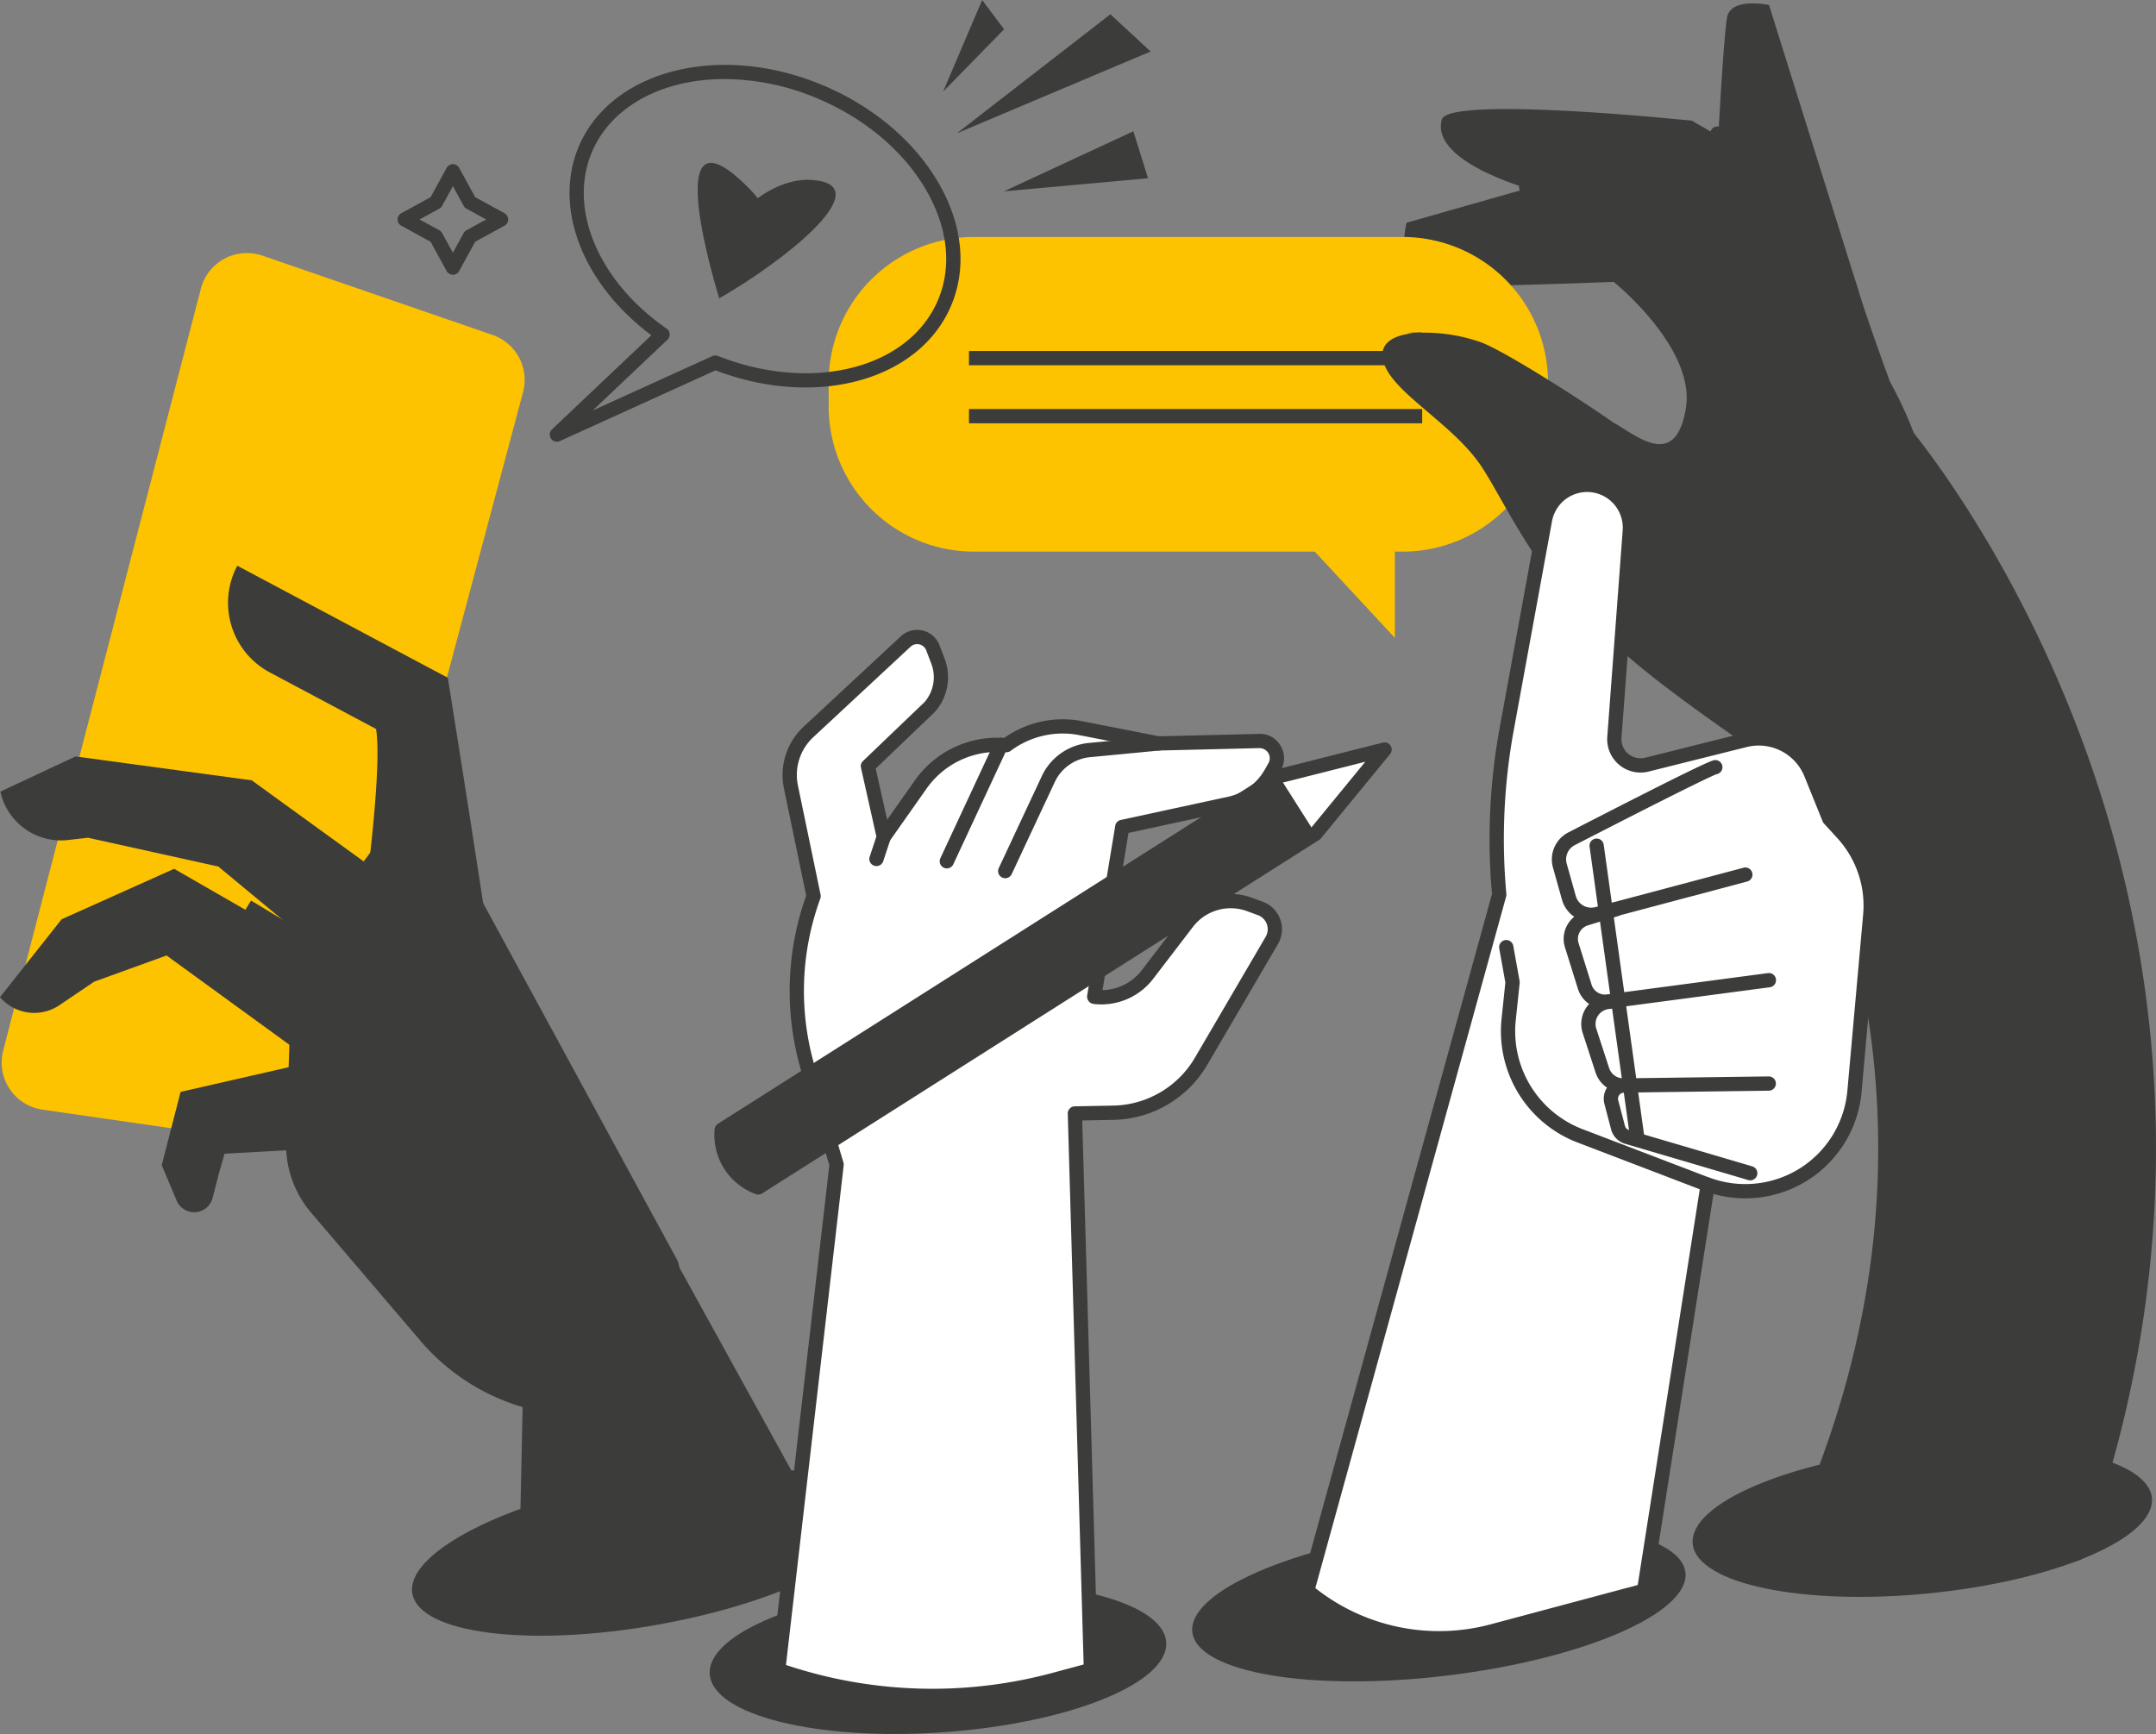
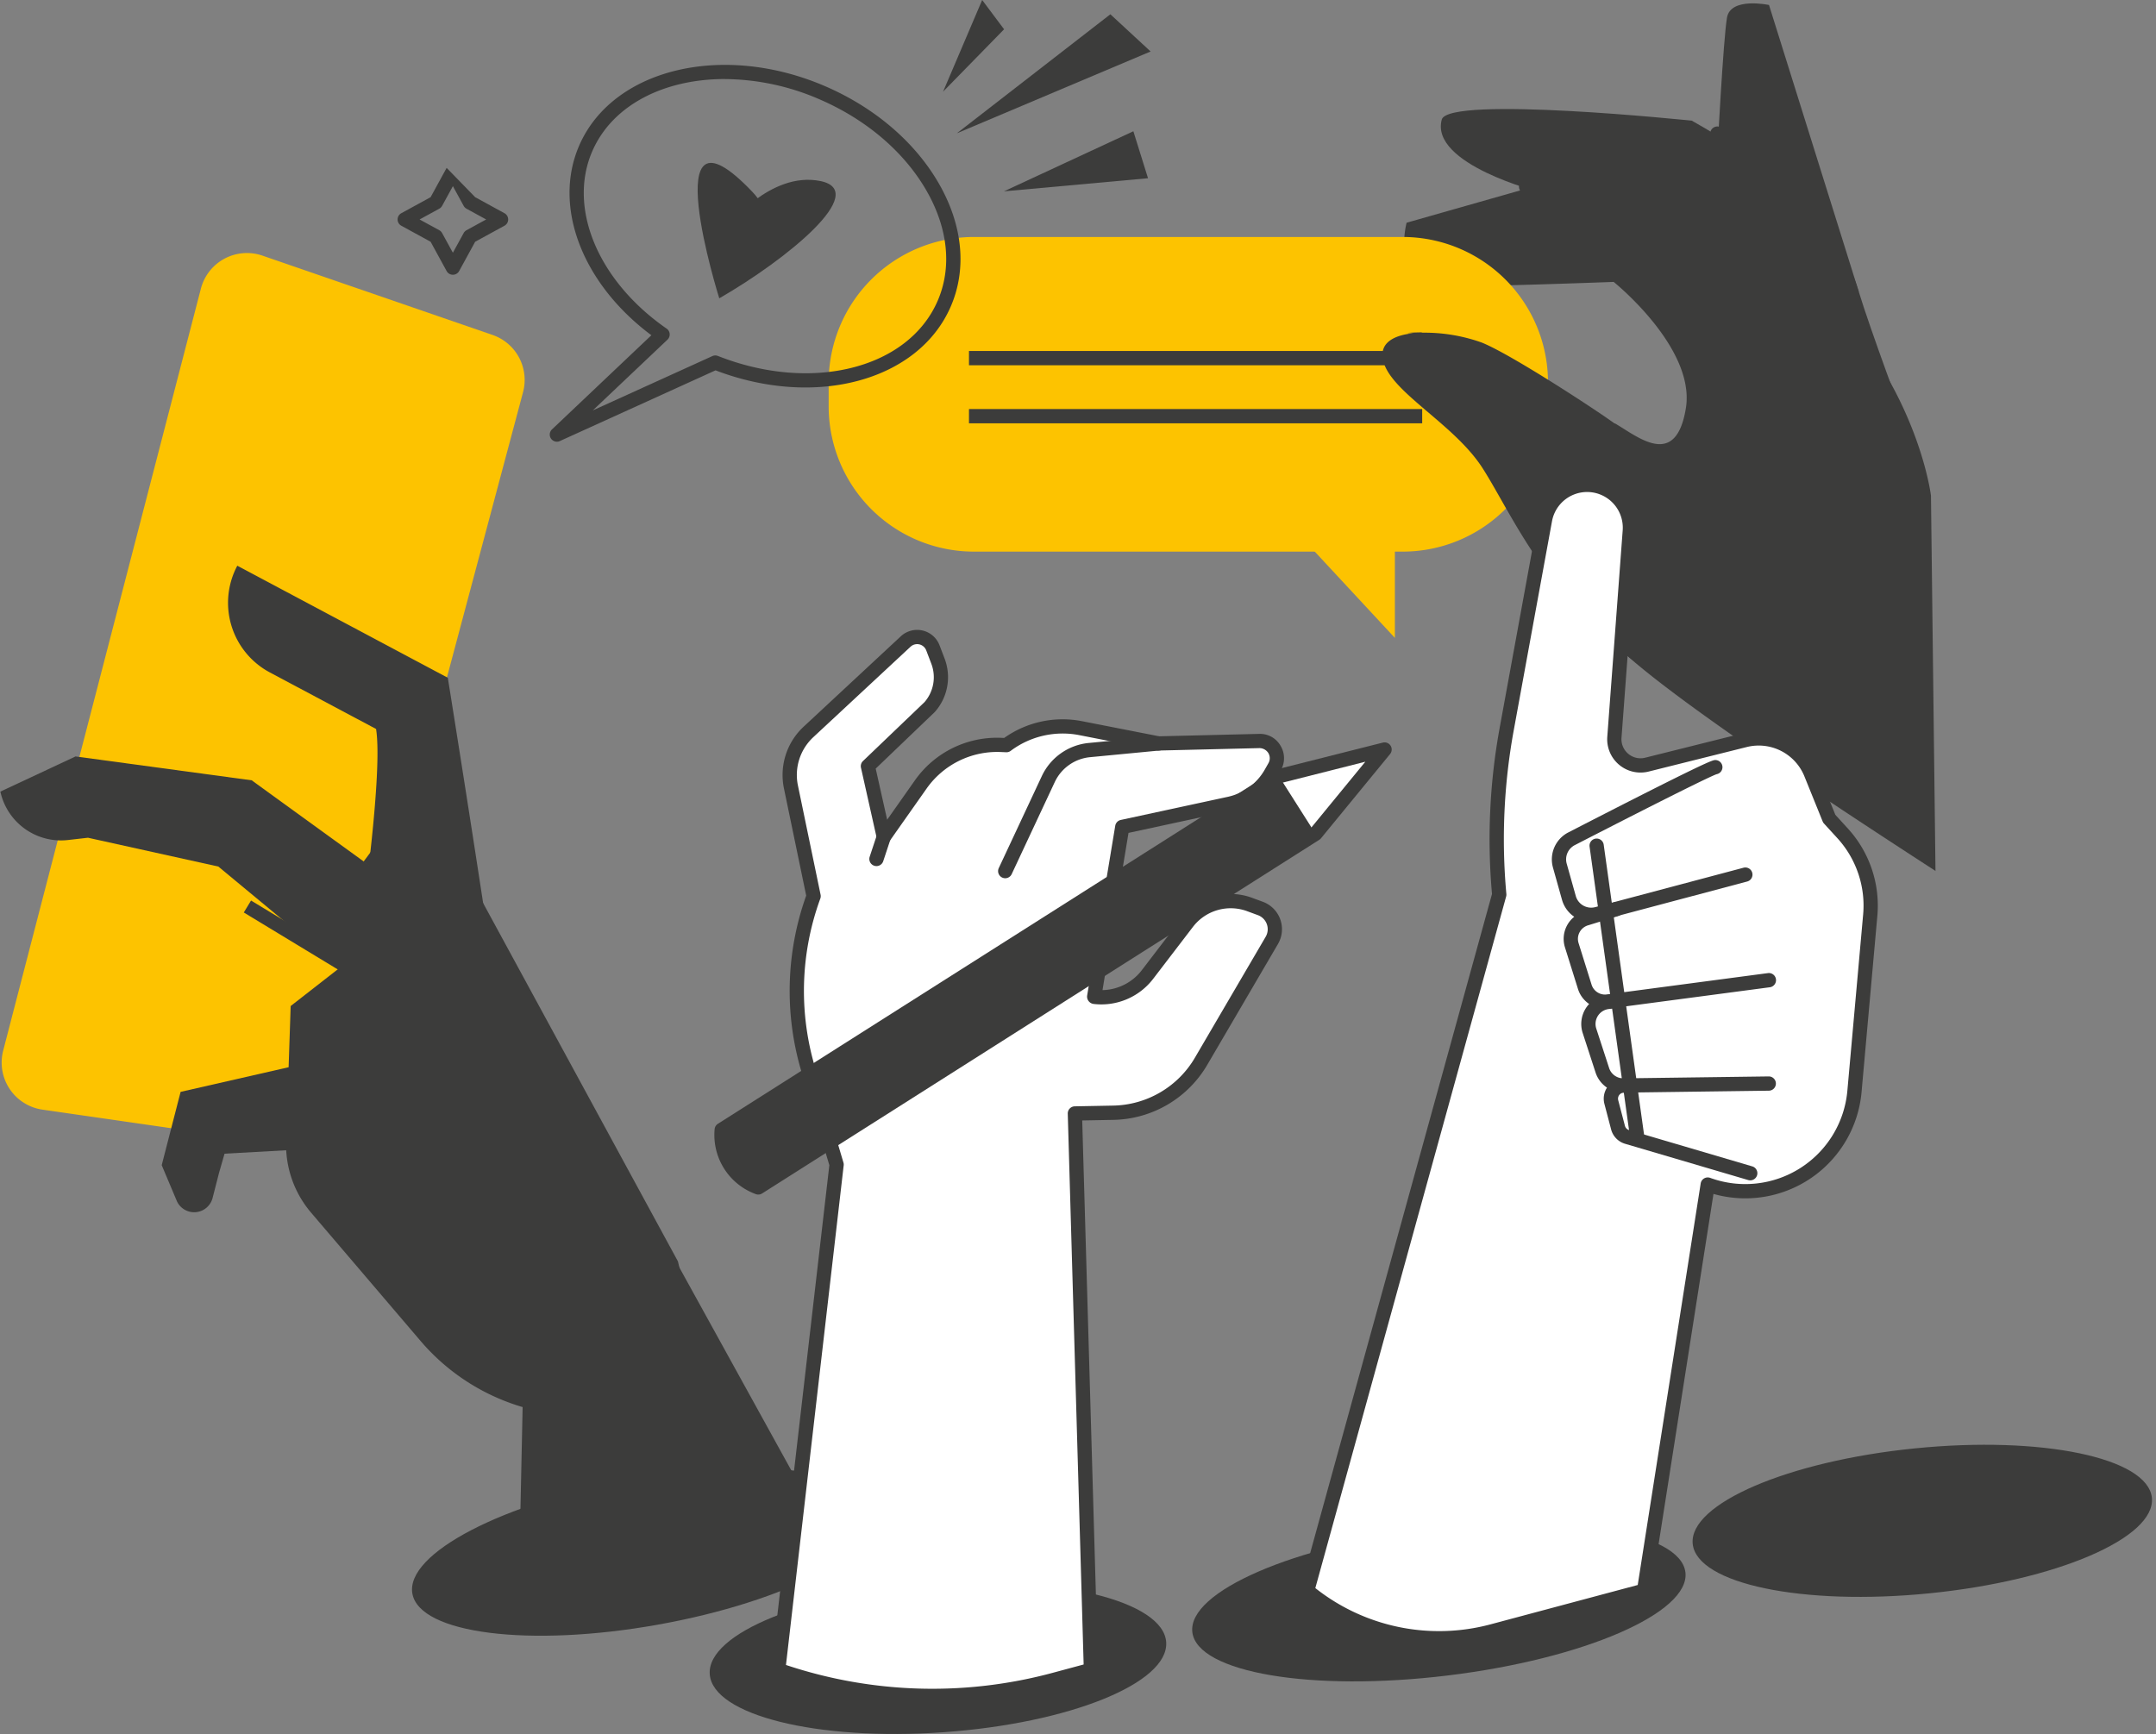
<svg xmlns="http://www.w3.org/2000/svg" id="objetivos-midia" width="398" height="320.146" viewBox="0 0 398 320.146">
  <rect x="0" y="0" width="398" height="320.146" fill="#808080" stroke="none" />
  <defs>
    <clipPath id="clip-path">
      <rect id="Retângulo_115" data-name="Retângulo 115" width="398" height="320.146" fill="none" />
    </clipPath>
  </defs>
  <g id="Grupo_394" data-name="Grupo 394" clip-path="url(#clip-path)">
    <path id="Caminho_728" data-name="Caminho 728" d="M143.662,213.533c1.324,7.4-16.826,16.843-40.537,21.083s-44.007,1.677-45.332-5.725,16.824-16.843,40.537-21.084,44.007-1.677,45.332,5.726" transform="translate(18.333 65.347)" fill="#3c3c3b" />
    <path id="Caminho_729" data-name="Caminho 729" d="M183.7,232.773c.53,7.554-17.9,15-41.171,16.635S99.97,246.24,99.441,238.686s17.9-15,41.171-16.635,42.562,3.167,43.092,10.721" transform="translate(31.578 70.42)" fill="#3c3c3b" />
    <path id="Caminho_730" data-name="Caminho 730" d="M258.082,222.509c.908,7.467-18.732,16-43.867,19.055s-46.247-.52-47.155-7.987,18.732-16,43.866-19.054,46.247.519,47.155,7.986" transform="translate(53.047 67.783)" fill="#3c3c3b" />
    <path id="Caminho_731" data-name="Caminho 731" d="M321.927,212.244c.742,7.39-17.633,15.284-41.04,17.632s-42.982-1.739-43.724-9.13,17.633-15.283,41.04-17.631,42.982,1.738,43.724,9.128" transform="translate(75.313 64.297)" fill="#3c3c3b" />
    <path id="Caminho_732" data-name="Caminho 732" d="M37.01,42.036.515,182.714a8.783,8.783,0,0,0,7.248,10.9l43.673,6.3a8.785,8.785,0,0,0,9.741-6.43L96.482,61.151a8.784,8.784,0,0,0-5.625-10.568L48.376,35.937a8.786,8.786,0,0,0-11.366,6.1" transform="translate(0.073 11.26)" fill="#fdc300" />
    <path id="Caminho_733" data-name="Caminho 733" d="M81.472,165.545l-17.191-7.852c-1-.362-7.663-12.77-7.663-12.77s3.953-27.382,2.66-35.508L39.673,98.978A14.569,14.569,0,0,1,33.66,79.271L72.522,99.962l.572,3.577c.022.144,2.315,14.487,4.526,28.788,4.75,30.737,4.683,30.924,3.853,33.218" transform="translate(10.146 25.176)" fill="#3c3c3b" />
    <path id="Caminho_734" data-name="Caminho 734" d="M74.532,154.711,40.288,126.329l-24.066-5.32-3.671.42a11.459,11.459,0,0,1-12.5-8.935L13.928,106l32.523,4.41,40.832,29.586Z" transform="translate(0.017 33.663)" fill="#3c3c3b" />
-     <path id="Caminho_735" data-name="Caminho 735" d="M59.647,158.759l-28.9-21.013-13.364,4.839-6.4,4.33A8.324,8.324,0,0,1,0,145.443l11.371-14.378,20.773-9.321L72.25,144.816Z" transform="translate(0 38.665)" fill="#3c3c3b" />
    <path id="Caminho_736" data-name="Caminho 736" d="M25.456,174.759l-2.8-6.637,3.489-13.533,28.834-6.58L57.717,164.7,34.255,166l-1.025,3.571-1.177,4.592a3.514,3.514,0,0,1-6.6.6" transform="translate(7.196 47.006)" fill="#3c3c3b" />
    <path id="Caminho_737" data-name="Caminho 737" d="M40.93,147.025l-.841,24.958a19.34,19.34,0,0,0,4.616,13.2L64.9,208.854a39.359,39.359,0,0,0,21.651,12.932l10.434,2.249,18.861-15.366-3.427-14.5L73.139,121.916Z" transform="translate(12.729 38.719)" fill="#3c3c3b" />
    <rect id="Retângulo_111" data-name="Retângulo 111" width="2.579" height="31.078" transform="translate(45.005 168.473) rotate(-58.777)" fill="#3c3c3b" />
    <rect id="Retângulo_112" data-name="Retângulo 112" width="2.58" height="22.925" transform="translate(67.084 159.115) rotate(-53.309)" fill="#3c3c3b" />
    <path id="Caminho_738" data-name="Caminho 738" d="M73.939,182.686l-1.153,54.13a39.471,39.471,0,0,0,32.023,7.263l27.463-5.739L87.677,157.5Z" transform="translate(23.116 50.02)" fill="#3c3c3b" />
    <path id="Caminho_739" data-name="Caminho 739" d="M266.718,53.675,250.155.771S243.079-.757,242.4,3.094s-1.814,25.53-1.814,25.53,25.453,28.9,26.137,25.051" transform="translate(76.406 0.15)" fill="#3c3c3b" />
    <path id="Caminho_740" data-name="Caminho 740" d="M202.036,17.231c1.216-4.507,46.171.2,46.171.2s14.81,8.236,19.552,13.706,9.093,10.7,11.255,17.836,8.543,24.212,8.543,24.212l-49.9-34.335-17.479-8.22s-20.366-5.141-18.138-13.4" transform="translate(64.11 4.852)" fill="#3c3c3b" />
    <path id="Caminho_741" data-name="Caminho 741" d="M259.981,36.029a1.315,1.315,0,0,1-1.005-.465c-6.605-7.774-18.627-15.33-18.748-15.405a1.318,1.318,0,0,1,1.4-2.236c.506.318,12.487,7.845,19.359,15.936a1.318,1.318,0,0,1-1,2.17" transform="translate(76.097 5.629)" fill="#3c3c3b" />
    <path id="Caminho_742" data-name="Caminho 742" d="M293.978,84.407s-1.3-10.945-9.218-23.863A75.171,75.171,0,0,0,274.443,47.3a299.171,299.171,0,0,0-22.336-20.768,18,18,0,0,0-16.45-3.465L197.182,34.014s-2.979,10.873,6.409,11.642c4.082.335,31.816-.715,31.816-.715s15.147,12.16,13.326,23.32-8.671,5.418-12.894,2.92c-2.868-1.7-15.437,26.063.514,41.359,9.073,8.7,35.961,26.573,58.46,41.155Z" transform="translate(62.48 7.108)" fill="#3c3c3b" />
    <path id="Caminho_743" data-name="Caminho 743" d="M263.006,42.817a1.312,1.312,0,0,1-.827-.294c-.827-.669-20.3-16.425-22.618-18.6-1.706-.814-14.376,1.971-25.09,5.052a1.318,1.318,0,0,1-.729-2.532c20.47-5.886,26.318-5.664,27.619-4.442,2.249,2.107,22.272,18.309,22.474,18.473a1.318,1.318,0,0,1-.83,2.341" transform="translate(67.58 6.766)" fill="#3c3c3b" />
    <path id="Caminho_744" data-name="Caminho 744" d="M222.066,91.3H142.922A26.822,26.822,0,0,1,116.1,64.478V60.03a26.822,26.822,0,0,1,26.822-26.822h79.144A26.822,26.822,0,0,1,248.888,60.03v4.448A26.822,26.822,0,0,1,222.066,91.3" transform="translate(36.872 10.546)" fill="#fdc300" />
    <path id="Caminho_745" data-name="Caminho 745" d="M202.749,61.85V98.132L172.382,65.423Z" transform="translate(54.747 19.643)" fill="#fdc300" />
    <rect id="Retângulo_113" data-name="Retângulo 113" width="83.664" height="2.635" transform="translate(178.873 64.803)" fill="#3c3c3b" />
    <rect id="Retângulo_114" data-name="Retângulo 114" width="83.664" height="2.635" transform="translate(178.873 75.522)" fill="#3c3c3b" />
    <path id="Caminho_746" data-name="Caminho 746" d="M236.956,63.7c-2.646-2.028-19.449-13.081-24.987-15.264a31.378,31.378,0,0,0-11.107-1.8c1.423-.166-5.031.082-1.369.084-3.431.333-6.035,1.58-5.789,4.357.54,6.119,12.984,12.009,18.467,20.568s11.944,24.553,30.115,37.13c5.027,3.48,15.569,7.2,26.852,12.612,6.945-2.386,11.9-6.3,14.028-11.7,5.461-13.853-43.565-43.959-46.21-45.986" transform="translate(61.513 14.792)" fill="#3c3c3b" />
    <path id="Caminho_747" data-name="Caminho 747" d="M166.76,279.958,163.8,177.232l7.155-.134a19.073,19.073,0,0,0,16.1-9.438l13.094-22.378a4.089,4.089,0,0,0-2.115-5.9l-1.957-.721a10.137,10.137,0,0,0-11.555,3.352l-7.335,9.583a10.68,10.68,0,0,1-9.77,4.111l-.059-.007,5.187-31.369,19.751-4.266a11.68,11.68,0,0,0,7.688-5.647l.684-1.206a3.179,3.179,0,0,0-2.841-4.749l-18.578.449-14.4-2.822a17.261,17.261,0,0,0-13.492,2.992l-.2.146-.993-.041a17.267,17.267,0,0,0-14.824,7.307l-6.822,9.687-2.928-13.067,11.36-10.878a8.374,8.374,0,0,0,1.567-8.545l-.924-2.428a3.112,3.112,0,0,0-5.027-1.17l-17.968,16.716a10.8,10.8,0,0,0-3.218,10.1l4.189,20.2a50.623,50.623,0,0,0-1,31.962l5.249,17.594-10.777,93.294a86.972,86.972,0,0,0,51.155,1.776Z" transform="translate(34.628 28.349)" fill="#fff" />
    <path id="Caminho_748" data-name="Caminho 748" d="M137.791,286.4a88.107,88.107,0,0,1-28.871-4.876,1.319,1.319,0,0,1-.878-1.4L118.788,187.1l-5.173-17.336a52.276,52.276,0,0,1,.9-32.438L110.4,117.5a12.183,12.183,0,0,1,3.61-11.331l17.969-16.716a4.427,4.427,0,0,1,7.155,1.667l.925,2.427a9.667,9.667,0,0,1-1.814,9.89l-10.9,10.441,2.116,9.439,5.111-7.256a18.529,18.529,0,0,1,15.955-7.865l.536.022a18.631,18.631,0,0,1,14.35-3.1l14.262,2.795,18.434-.445a4.366,4.366,0,0,1,3.969,2.186,4.446,4.446,0,0,1,.05,4.531l-.684,1.2a13,13,0,0,1-8.556,6.284l-18.874,4.079-4.8,29.028a9.4,9.4,0,0,0,7.241-3.663l7.335-9.583a11.4,11.4,0,0,1,13.057-3.787l1.957.721a5.4,5.4,0,0,1,2.8,7.8L188.51,168.643a20.506,20.506,0,0,1-17.216,10.089l-5.825.109,2.926,101.4a1.316,1.316,0,0,1-.972,1.31l-6.572,1.779a88.359,88.359,0,0,1-23.06,3.073m-27.009-7.028a85.3,85.3,0,0,0,49.382,1.41l5.568-1.5L162.8,177.588a1.316,1.316,0,0,1,1.291-1.356l7.157-.136a17.859,17.859,0,0,0,14.99-8.784l13.093-22.378a2.768,2.768,0,0,0-1.434-4l-1.955-.721a8.779,8.779,0,0,0-10.055,2.915l-7.335,9.583a12.05,12.05,0,0,1-10.974,4.619,1.381,1.381,0,0,1-.925-.523,1.344,1.344,0,0,1-.277-1.008l5.189-31.368a1.317,1.317,0,0,1,1.021-1.074l19.751-4.268a10.368,10.368,0,0,0,6.821-5.008l.685-1.206a1.839,1.839,0,0,0-.022-1.875,1.944,1.944,0,0,0-1.642-.907l-18.579.449a1.076,1.076,0,0,1-.285-.024l-14.4-2.822a16,16,0,0,0-12.462,2.764l-.2.148a1.289,1.289,0,0,1-.829.25l-.992-.041a15.93,15.93,0,0,0-13.694,6.75l-6.822,9.687a1.317,1.317,0,0,1-2.362-.47l-2.928-13.068a1.317,1.317,0,0,1,.374-1.24l11.36-10.877A7.014,7.014,0,0,0,137.6,94.48l-.925-2.427a1.795,1.795,0,0,0-2.9-.676l-17.969,16.718a9.534,9.534,0,0,0-2.825,8.865l4.19,20.2a1.326,1.326,0,0,1-.053.723,49.612,49.612,0,0,0-.979,31.129l5.251,17.6a1.3,1.3,0,0,1,.046.528Z" transform="translate(34.31 28.031)" fill="#3c3c3b" />
    <path id="Caminho_749" data-name="Caminho 749" d="M141.156,129.383a1.317,1.317,0,0,1-1.192-1.876l7.958-17.009a10.7,10.7,0,0,1,8.634-6.09l12.783-1.225a1.3,1.3,0,0,1,1.436,1.187,1.315,1.315,0,0,1-1.185,1.436l-12.785,1.225a8.053,8.053,0,0,0-6.5,4.584l-7.958,17.009a1.317,1.317,0,0,1-1.194.759" transform="translate(44.411 32.768)" fill="#3c3c3b" />
-     <path id="Caminho_750" data-name="Caminho 750" d="M132.974,127.5a1.317,1.317,0,0,1-1.194-1.874l10-21.478a1.318,1.318,0,1,1,2.39,1.112l-10,21.478a1.319,1.319,0,0,1-1.2.762" transform="translate(41.813 32.834)" fill="#3c3c3b" />
    <path id="Caminho_751" data-name="Caminho 751" d="M123.115,122.978a1.332,1.332,0,0,1-.414-.067,1.317,1.317,0,0,1-.837-1.664l1.343-4.058a1.317,1.317,0,1,1,2.5.827l-1.343,4.057a1.317,1.317,0,0,1-1.25.905" transform="translate(38.681 36.93)" fill="#3c3c3b" />
    <path id="Caminho_752" data-name="Caminho 752" d="M101.129,175.248l102.858-65.3,19.5-4.923-12.754,15.554-102.858,65.3a10.305,10.305,0,0,1-6.75-10.633" transform="translate(32.103 33.356)" fill="#fff" />
    <path id="Caminho_753" data-name="Caminho 753" d="M101.129,174.062l102.858-65.3,6.75,10.632-102.858,65.3a10.305,10.305,0,0,1-6.75-10.633" transform="translate(32.103 34.543)" fill="#3c3c3b" />
    <path id="Caminho_754" data-name="Caminho 754" d="M108.195,187.516a1.329,1.329,0,0,1-.449-.079,11.626,11.626,0,0,1-7.612-11.993,1.319,1.319,0,0,1,.6-.992L203.6,109.158a1.359,1.359,0,0,1,.383-.166l19.5-4.923a1.317,1.317,0,0,1,1.341,2.113l-12.753,15.555a1.367,1.367,0,0,1-.314.277L108.9,187.312a1.326,1.326,0,0,1-.706.2m-5.473-11.2a8.994,8.994,0,0,0,5.338,8.409L210.167,119.9l10.086-12.3L204.832,111.5Z" transform="translate(31.786 33.039)" fill="#3c3c3b" />
    <path id="Caminho_755" data-name="Caminho 755" d="M101.736,47.832s-12.23-38.918,6.118-19.652c6.024,6.324-4.662,6.477-4.662,6.477s7.94-10.368,17.21-8.479-6.291,14.533-18.666,21.653" transform="translate(31.042 7.249)" fill="#3c3c3b" />
    <path id="Caminho_756" data-name="Caminho 756" d="M78.343,78.665a1.317,1.317,0,0,1-.907-2.274L95.785,59.008c-12.75-9.5-18.229-23.7-13.337-35,6.16-14.227,26.557-19.142,45.47-10.954,9.1,3.938,16.519,10.289,20.9,17.884,4.451,7.72,5.244,15.807,2.229,22.768-5.941,13.724-24.938,18.844-43.422,11.783L78.887,78.547a1.284,1.284,0,0,1-.544.119m30.975-66.96c-11.168,0-20.74,4.774-24.452,13.347C80.314,35.567,85.961,49.028,98.6,57.786a1.319,1.319,0,0,1,.155,2.04L84.961,72.892l22.078-10.033a1.317,1.317,0,0,1,1.029-.026c17.317,6.837,35.132,2.365,40.561-10.177,2.675-6.177,1.93-13.424-2.095-20.4-4.1-7.107-11.082-13.068-19.662-16.782a44.478,44.478,0,0,0-17.553-3.763" transform="translate(24.462 2.887)" fill="#3c3c3b" />
    <path id="Caminho_757" data-name="Caminho 757" d="M134.059,23.976,162.4,2l7.427,6.871Z" transform="translate(42.576 0.635)" fill="#3c3c3b" />
    <path id="Caminho_758" data-name="Caminho 758" d="M140.66,29.484l23.888-11.091,2.705,8.674Z" transform="translate(44.672 5.841)" fill="#3c3c3b" />
    <path id="Caminho_759" data-name="Caminho 759" d="M132.131,16.923,139.347,0l4.044,5.407Z" transform="translate(41.963 0)" fill="#3c3c3b" />
-     <path id="Caminho_760" data-name="Caminho 760" d="M65.912,43.422a1.319,1.319,0,0,1-1.157-.685L61.8,37.329l-5.409-2.959a1.317,1.317,0,0,1,0-2.311L61.8,29.1l2.958-5.409a1.318,1.318,0,0,1,2.312,0L70.025,29.1l5.409,2.959a1.317,1.317,0,0,1,0,2.311l-5.409,2.959-2.958,5.409a1.319,1.319,0,0,1-1.156.685M59.766,33.214,63.4,35.2a1.326,1.326,0,0,1,.523.524l1.988,3.634L67.9,35.725a1.321,1.321,0,0,1,.524-.524l3.634-1.987-3.634-1.987A1.321,1.321,0,0,1,67.9,30.7l-1.986-3.634L63.923,30.7a1.326,1.326,0,0,1-.523.524Z" transform="translate(17.691 7.306)" fill="#3c3c3b" />
-     <path id="Caminho_761" data-name="Caminho 761" d="M252.674,269.63a23.584,23.584,0,0,0,.7,4.112c7.83,1.522,18.238,1.9,29.563.764a112.008,112.008,0,0,0,25.837-5.472c21.37-57.915,14.211-108.252,3.443-141.812-13.19-41.1-34.649-66.613-35.556-67.678L257.1,76.2,237.448,92.753c.165.2,16.592,20.13,26.436,52.059,12.808,41.545,9.036,83.54-11.21,124.818" transform="translate(75.411 18.91)" fill="#3c3c3b" />
+     <path id="Caminho_760" data-name="Caminho 760" d="M65.912,43.422a1.319,1.319,0,0,1-1.157-.685L61.8,37.329l-5.409-2.959a1.317,1.317,0,0,1,0-2.311L61.8,29.1l2.958-5.409L70.025,29.1l5.409,2.959a1.317,1.317,0,0,1,0,2.311l-5.409,2.959-2.958,5.409a1.319,1.319,0,0,1-1.156.685M59.766,33.214,63.4,35.2a1.326,1.326,0,0,1,.523.524l1.988,3.634L67.9,35.725a1.321,1.321,0,0,1,.524-.524l3.634-1.987-3.634-1.987A1.321,1.321,0,0,1,67.9,30.7l-1.986-3.634L63.923,30.7a1.326,1.326,0,0,1-.523.524Z" transform="translate(17.691 7.306)" fill="#3c3c3b" />
    <path id="Caminho_762" data-name="Caminho 762" d="M245.334,272.11l11.746-74.98a20.232,20.232,0,0,0,27.088-17.214l2.915-32.542A19.742,19.742,0,0,0,282,132.3l-2.492-2.727-3.374-8.338A10.376,10.376,0,0,0,264,115.064l-18.15,4.536a4.837,4.837,0,0,1-6-5.054l2.843-38.1a7.906,7.906,0,0,0-15.661-2.011l-7.065,38.621a112.9,112.9,0,0,0-1.374,30.542L183.146,272.11a38.034,38.034,0,0,0,34.144,7.5Z" transform="translate(58.165 21.58)" fill="#fff" />
    <path id="Caminho_763" data-name="Caminho 763" d="M207.807,282.531a39.419,39.419,0,0,1-25.186-9.09,1.316,1.316,0,0,1-.427-1.364l35.383-128.284a114.219,114.219,0,0,1,1.414-30.659l7.065-38.621a9.223,9.223,0,0,1,18.27,2.345l-2.843,38.1a3.521,3.521,0,0,0,4.365,3.677L264,114.1a11.753,11.753,0,0,1,13.675,6.958l3.285,8.119,2.331,2.552a21.11,21.11,0,0,1,5.424,16.076L285.8,180.35a21.548,21.548,0,0,1-27.339,18.823L246.953,272.63a1.316,1.316,0,0,1-.961,1.07l-28.042,7.5a39.236,39.236,0,0,1-10.143,1.332m-22.844-10.583a36.791,36.791,0,0,0,32.3,6.707l27.215-7.278L256.1,197.243a1.316,1.316,0,0,1,1.752-1.034,18.915,18.915,0,0,0,25.327-16.093l2.913-32.543a18.464,18.464,0,0,0-4.743-14.065l-2.492-2.726a1.3,1.3,0,0,1-.248-.4l-3.374-8.338a9.1,9.1,0,0,0-10.595-5.389l-18.15,4.538a6.155,6.155,0,0,1-7.631-6.431l2.843-38.1a6.588,6.588,0,0,0-13.051-1.675l-7.066,38.621a111.619,111.619,0,0,0-1.357,30.185,1.317,1.317,0,0,1-.042.47Zm60.688.48h0Z" transform="translate(57.848 21.262)" fill="#3c3c3b" />
-     <path id="Caminho_764" data-name="Caminho 764" d="M248.22,178.095a1.308,1.308,0,0,1-.47-.087l-23.265-8.9a22,22,0,0,1-14-22.819l.7-6.7-1.134-6.34a1.318,1.318,0,0,1,2.594-.464l1.169,6.525a1.34,1.34,0,0,1,.012.37l-.723,6.882a19.363,19.363,0,0,0,12.318,20.084l23.263,8.9a1.318,1.318,0,0,1-.47,2.548" transform="translate(66.705 41.827)" fill="#3c3c3b" />
    <path id="Caminho_765" data-name="Caminho 765" d="M226.718,146.124a5.234,5.234,0,0,1-5-3.679l-2.4-7.671a5.243,5.243,0,0,1,3.61-6.624l5.494-1.7a1.318,1.318,0,0,1,.78,2.518l-5.535,1.712a2.619,2.619,0,0,0-1.636,1.278,2.591,2.591,0,0,0-.2,2.029l2.4,7.671a2.608,2.608,0,0,0,2.834,1.808l29.722-3.94a1.318,1.318,0,0,1,.348,2.613l-29.723,3.94a5.416,5.416,0,0,1-.7.046" transform="translate(69.576 40.14)" fill="#3c3c3b" />
    <path id="Caminho_766" data-name="Caminho 766" d="M229.321,157.527a5.388,5.388,0,0,1-5.145-3.735l-2.366-7.268a5.41,5.41,0,0,1,4.63-7.061l2.186-.265a1.318,1.318,0,1,1,.316,2.617l-2.219.267a2.775,2.775,0,0,0-2.407,3.626l2.366,7.268a2.759,2.759,0,0,0,2.676,1.916l26.805-.357h.018a1.318,1.318,0,0,1,.017,2.635l-26.805.357Z" transform="translate(70.359 44.205)" fill="#3c3c3b" />
    <path id="Caminho_767" data-name="Caminho 767" d="M224.687,136.4a5.606,5.606,0,0,1-5.382-4.069l-1.679-5.987a5.6,5.6,0,0,1,2.813-6.464c26-13.375,26.671-13.375,27.161-13.375a1.317,1.317,0,0,1,.229,2.614c-1.016.344-8.4,3.951-26.184,13.1a2.952,2.952,0,0,0-1.482,3.407l1.68,5.987a2.952,2.952,0,0,0,3.586,2.049l27.349-7.27a1.318,1.318,0,1,1,.677,2.547l-27.349,7.27a5.546,5.546,0,0,1-1.419.186" transform="translate(69.05 33.824)" fill="#3c3c3b" />
    <path id="Caminho_768" data-name="Caminho 768" d="M251.735,169.939a1.3,1.3,0,0,1-.372-.054l-22.74-6.7a3.769,3.769,0,0,1-2.569-2.647l-1.24-4.729a3.754,3.754,0,0,1,3.525-4.7,1.332,1.332,0,0,1,1.354,1.281,1.318,1.318,0,0,1-1.279,1.354,1.116,1.116,0,0,0-1.049,1.4l1.239,4.726a1.121,1.121,0,0,0,.763.789l22.74,6.7a1.317,1.317,0,0,1-.372,2.581" transform="translate(71.359 47.99)" fill="#3c3c3b" />
    <path id="Caminho_769" data-name="Caminho 769" d="M231.53,174.165a1.317,1.317,0,0,1-1.3-1.136l-7.518-54.024a1.317,1.317,0,0,1,2.609-.364l7.518,54.024a1.317,1.317,0,0,1-1.123,1.486,1.237,1.237,0,0,1-.183.013" transform="translate(70.726 37.318)" fill="#3c3c3b" />
  </g>
</svg>